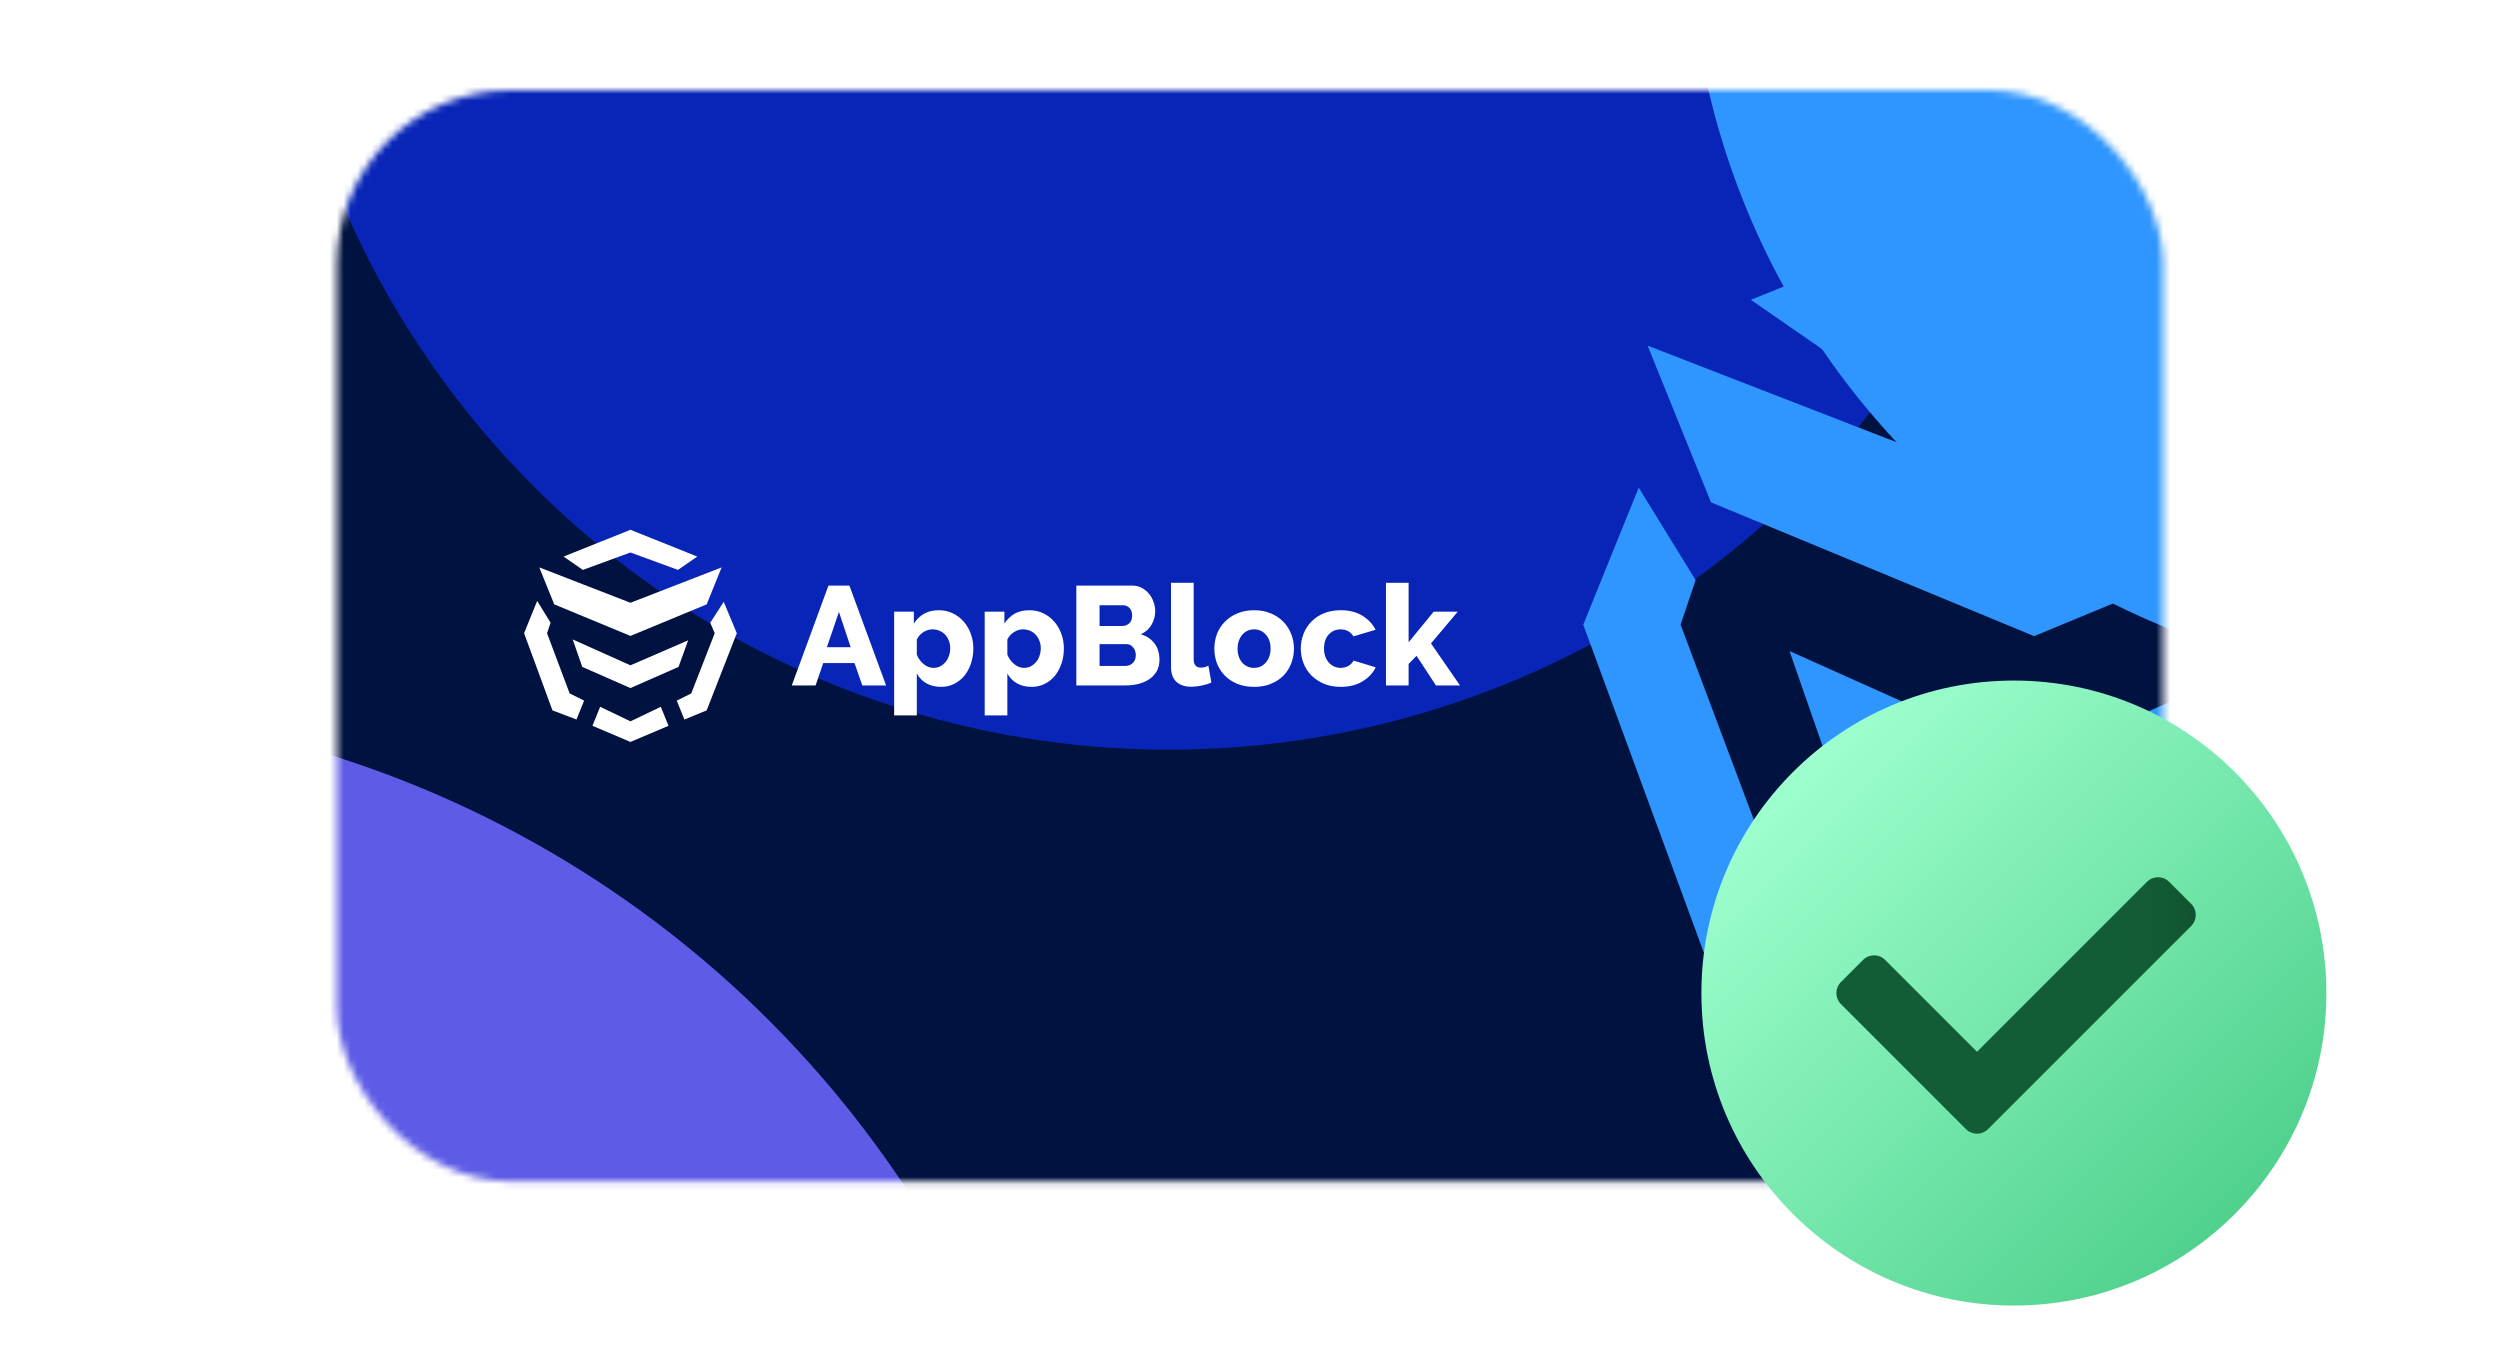
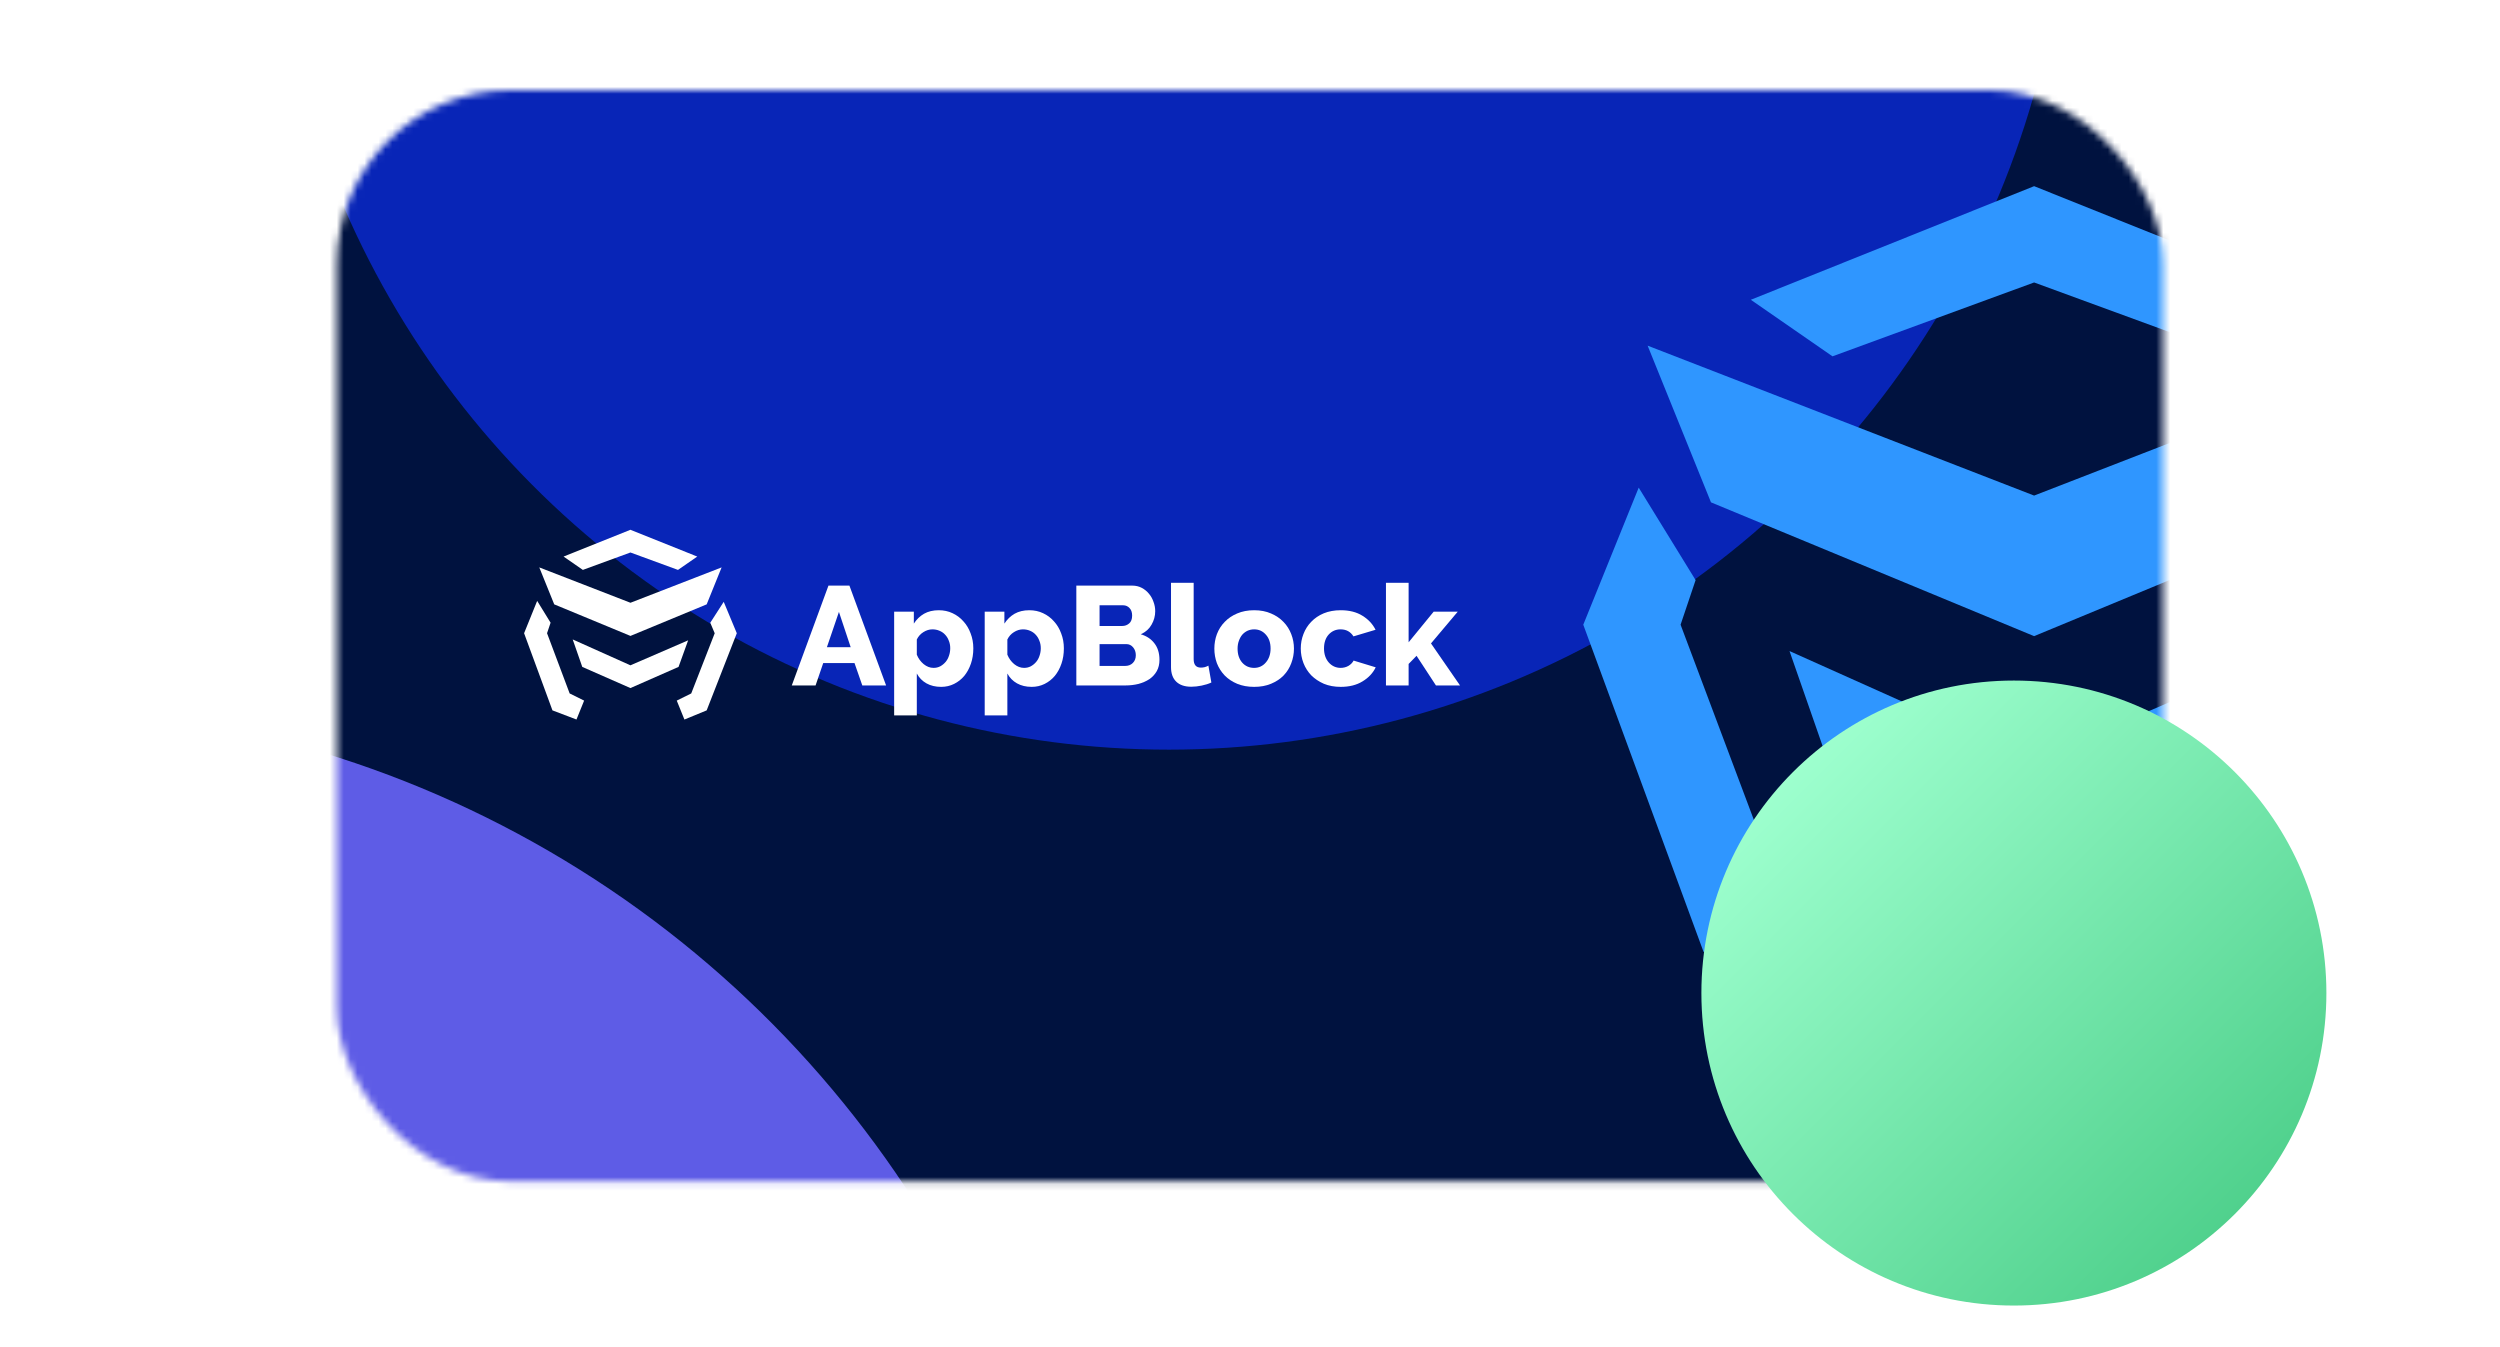
<svg xmlns="http://www.w3.org/2000/svg" width="360" height="194" viewBox="0 0 360 194" fill="none">
  <mask id="mask0_4338_20538" style="mask-type:alpha" maskUnits="userSpaceOnUse" x="0" y="0" width="360" height="194">
    <rect width="360" height="194" fill="#D9D9D9" />
  </mask>
  <g mask="url(#mask0_4338_20538)">
    <mask id="mask1_4338_20538" style="mask-type:alpha" maskUnits="userSpaceOnUse" x="48" y="13" width="264" height="158">
      <rect x="48.516" y="13" width="262.971" height="157.125" rx="25" fill="#D9D9D9" />
    </mask>
    <g mask="url(#mask1_4338_20538)">
      <rect x="-98.594" y="-37.998" width="591.684" height="325.426" fill="#00123F" />
      <g opacity="0.7" filter="url(#filter0_f_4338_20538)">
        <ellipse cx="-441.771" cy="-691.152" rx="621.268" ry="621.597" fill="#0B2EEA" />
      </g>
      <g opacity="0.7" filter="url(#filter1_f_4338_20538)">
-         <ellipse cx="679.136" cy="1096.39" rx="621.268" ry="621.597" fill="#5E5CE6" />
-       </g>
+         </g>
      <g opacity="0.7" filter="url(#filter2_f_4338_20538)">
        <ellipse cx="168.318" cy="-21.892" rx="129.513" ry="129.842" fill="#0B2EEA" />
      </g>
      <g filter="url(#filter3_f_4338_20538)">
-         <ellipse cx="353.236" cy="-12.31" rx="110.119" ry="110.776" fill="#2F96FF" />
-       </g>
+         </g>
      <g filter="url(#filter4_f_4338_20538)">
        <ellipse cx="1.839" cy="257.234" rx="154.495" ry="155.481" fill="#5E5CE6" />
      </g>
      <path d="M119.298 84.328H122.316L127.598 98.705H124.172L123.05 95.486H118.543L117.442 98.705H114.016L119.298 84.328ZM122.499 93.198L120.807 88.115L119.073 93.198H122.499Z" fill="white" />
      <path d="M135.529 98.909C134.713 98.909 134.006 98.74 133.408 98.403C132.809 98.065 132.347 97.593 132.021 96.985V103.02H128.758V88.076H131.593V89.797C131.987 89.189 132.476 88.717 133.061 88.379C133.659 88.042 134.366 87.873 135.182 87.873C135.903 87.873 136.562 88.015 137.16 88.298C137.772 88.582 138.295 88.973 138.731 89.473C139.179 89.959 139.526 90.539 139.771 91.214C140.029 91.876 140.158 92.591 140.158 93.361C140.158 94.157 140.043 94.893 139.811 95.568C139.58 96.243 139.261 96.83 138.853 97.33C138.445 97.816 137.956 98.2 137.385 98.484C136.814 98.767 136.195 98.909 135.529 98.909ZM134.427 96.175C134.781 96.175 135.1 96.101 135.386 95.953C135.685 95.791 135.943 95.581 136.161 95.325C136.378 95.069 136.541 94.772 136.65 94.434C136.773 94.083 136.834 93.719 136.834 93.341C136.834 92.949 136.766 92.591 136.63 92.267C136.508 91.93 136.331 91.639 136.1 91.397C135.882 91.153 135.61 90.965 135.284 90.829C134.971 90.695 134.631 90.627 134.264 90.627C133.816 90.627 133.38 90.762 132.959 91.032C132.551 91.288 132.238 91.639 132.021 92.085V94.272C132.238 94.812 132.565 95.264 133 95.629C133.449 95.993 133.924 96.175 134.427 96.175Z" fill="white" />
      <path d="M148.568 98.909C147.752 98.909 147.045 98.74 146.447 98.403C145.849 98.065 145.386 97.593 145.06 96.985V103.02H141.797V88.076H144.632V89.797C145.026 89.189 145.515 88.717 146.1 88.379C146.698 88.042 147.405 87.873 148.221 87.873C148.942 87.873 149.601 88.015 150.199 88.298C150.811 88.582 151.334 88.973 151.77 89.473C152.218 89.959 152.565 90.539 152.81 91.214C153.068 91.876 153.197 92.591 153.197 93.361C153.197 94.157 153.082 94.893 152.85 95.568C152.619 96.243 152.3 96.83 151.892 97.33C151.484 97.816 150.995 98.2 150.424 98.484C149.853 98.767 149.234 98.909 148.568 98.909ZM147.467 96.175C147.82 96.175 148.139 96.101 148.425 95.953C148.724 95.791 148.983 95.581 149.2 95.325C149.417 95.069 149.581 94.772 149.689 94.434C149.812 94.083 149.873 93.719 149.873 93.341C149.873 92.949 149.805 92.591 149.669 92.267C149.547 91.93 149.37 91.639 149.139 91.397C148.921 91.153 148.649 90.965 148.323 90.829C148.01 90.695 147.671 90.627 147.303 90.627C146.855 90.627 146.42 90.762 145.998 91.032C145.59 91.288 145.278 91.639 145.06 92.085V94.272C145.278 94.812 145.604 95.264 146.039 95.629C146.488 95.993 146.963 96.175 147.467 96.175Z" fill="white" />
      <path d="M166.963 95.02C166.963 95.641 166.834 96.181 166.576 96.64C166.318 97.099 165.964 97.484 165.516 97.794C165.067 98.091 164.543 98.321 163.945 98.483C163.347 98.631 162.715 98.705 162.048 98.705H154.992V84.328H163.048C163.551 84.328 164.006 84.436 164.414 84.652C164.822 84.868 165.169 85.152 165.454 85.503C165.74 85.84 165.957 86.232 166.107 86.677C166.27 87.109 166.351 87.555 166.351 88.014C166.351 88.702 166.175 89.35 165.821 89.958C165.481 90.565 164.965 91.024 164.271 91.335C165.101 91.578 165.753 92.01 166.229 92.63C166.719 93.251 166.963 94.048 166.963 95.02ZM163.557 94.352C163.557 93.906 163.428 93.528 163.17 93.218C162.912 92.907 162.585 92.752 162.191 92.752H158.337V95.891H162.048C162.483 95.891 162.844 95.749 163.129 95.466C163.415 95.182 163.557 94.811 163.557 94.352ZM158.337 87.163V90.14H161.62C161.987 90.14 162.314 90.018 162.599 89.775C162.885 89.532 163.027 89.154 163.027 88.641C163.027 88.169 162.898 87.804 162.64 87.548C162.395 87.291 162.096 87.163 161.743 87.163H158.337Z" fill="white" />
      <path d="M168.625 83.925H171.888V94.92C171.888 95.73 172.235 96.135 172.928 96.135C173.091 96.135 173.268 96.115 173.458 96.075C173.662 96.021 173.846 95.946 174.009 95.852L174.437 98.282C174.029 98.471 173.56 98.619 173.03 98.727C172.5 98.835 172.004 98.889 171.542 98.889C170.603 98.889 169.883 98.646 169.38 98.16C168.877 97.674 168.625 96.972 168.625 96.054V83.925Z" fill="white" />
      <path d="M180.598 98.909C179.687 98.909 178.871 98.761 178.151 98.464C177.443 98.167 176.845 97.768 176.356 97.269C175.867 96.756 175.493 96.169 175.234 95.507C174.989 94.832 174.867 94.13 174.867 93.401C174.867 92.672 174.989 91.977 175.234 91.316C175.493 90.641 175.867 90.053 176.356 89.554C176.845 89.041 177.443 88.636 178.151 88.339C178.871 88.028 179.687 87.873 180.598 87.873C181.509 87.873 182.318 88.028 183.025 88.339C183.732 88.636 184.33 89.041 184.819 89.554C185.309 90.053 185.683 90.641 185.941 91.316C186.199 91.977 186.329 92.672 186.329 93.401C186.329 94.13 186.199 94.832 185.941 95.507C185.696 96.169 185.329 96.756 184.84 97.269C184.35 97.768 183.745 98.167 183.025 98.464C182.318 98.761 181.509 98.909 180.598 98.909ZM178.212 93.401C178.212 94.238 178.436 94.913 178.885 95.426C179.333 95.926 179.904 96.175 180.598 96.175C180.938 96.175 181.25 96.108 181.536 95.973C181.821 95.838 182.066 95.649 182.27 95.406C182.488 95.163 182.658 94.873 182.78 94.535C182.902 94.184 182.964 93.806 182.964 93.401C182.964 92.564 182.739 91.896 182.29 91.397C181.842 90.883 181.278 90.627 180.598 90.627C180.258 90.627 179.938 90.695 179.639 90.829C179.354 90.965 179.102 91.153 178.885 91.397C178.681 91.639 178.518 91.936 178.395 92.287C178.273 92.625 178.212 92.996 178.212 93.401Z" fill="white" />
      <path d="M187.312 93.381C187.312 92.652 187.442 91.957 187.7 91.295C187.958 90.62 188.332 90.033 188.822 89.534C189.311 89.02 189.909 88.615 190.616 88.319C191.337 88.022 192.153 87.873 193.064 87.873C194.301 87.873 195.341 88.136 196.184 88.663C197.027 89.176 197.659 89.851 198.08 90.688L194.899 91.639C194.477 90.965 193.859 90.627 193.043 90.627C192.363 90.627 191.792 90.877 191.33 91.376C190.881 91.876 190.657 92.544 190.657 93.381C190.657 93.799 190.718 94.184 190.841 94.535C190.963 94.873 191.133 95.163 191.35 95.406C191.568 95.649 191.82 95.838 192.105 95.973C192.404 96.108 192.717 96.175 193.043 96.175C193.451 96.175 193.825 96.081 194.165 95.892C194.505 95.689 194.756 95.433 194.919 95.123L198.101 96.094C197.707 96.918 197.074 97.593 196.204 98.119C195.348 98.646 194.301 98.909 193.064 98.909C192.166 98.909 191.357 98.761 190.637 98.464C189.93 98.153 189.325 97.748 188.822 97.249C188.332 96.736 187.958 96.148 187.7 95.487C187.442 94.812 187.312 94.11 187.312 93.381Z" fill="white" />
      <path d="M206.777 98.707L203.983 94.434L202.841 95.609V98.707H199.578V83.925H202.841V92.49L206.451 88.076H209.918L206.063 92.652L210.244 98.707H206.777Z" fill="white" />
      <path d="M90.785 86.798L77.656 81.705L79.808 87.028L90.785 91.573L101.761 87.028L103.913 81.705L90.785 86.798Z" fill="white" />
      <path d="M100.404 80.146L90.78 76.286L81.156 80.146L83.931 82.067L90.78 79.558L97.629 82.067L100.404 80.146Z" fill="white" />
      <path d="M90.781 95.805L82.469 92.079L83.847 96.034L90.78 99.082L97.711 96.034L99.093 92.207L90.781 95.805Z" fill="white" />
-       <path d="M90.783 103.873L86.421 101.776L85.312 104.517L90.783 106.839L96.265 104.517L95.156 101.776L90.783 103.873Z" fill="white" />
      <path d="M106.099 91.186L104.216 86.662L102.279 89.674L102.917 91.189L99.537 99.856L97.453 100.887L98.556 103.614L101.76 102.294L106.099 91.186Z" fill="white" />
      <path d="M75.469 91.184L77.352 86.527L79.285 89.669L78.774 91.183L82.03 99.855L84.114 100.886L83.012 103.61L79.553 102.294L75.469 91.184Z" fill="white" />
      <path d="M292.91 71.363L237.258 49.774L246.381 72.337L292.91 91.604L339.438 72.337L348.562 49.774L292.91 71.363Z" fill="#2F96FF" />
      <path d="M333.708 43.167L292.912 26.807L252.117 43.167L263.88 51.312L292.912 40.675L321.945 51.312L333.708 43.167Z" fill="#2F96FF" />
      <path d="M292.922 109.544L257.688 93.751L263.532 110.516L292.918 123.436L322.301 110.517L328.158 94.295L292.922 109.544Z" fill="#2F96FF" />
      <path d="M292.886 143.749L274.393 134.862L269.695 146.481L292.885 156.322L316.121 146.481L311.424 134.862L292.886 143.749Z" fill="#2F96FF" />
      <path d="M227.992 89.958L235.973 70.22L244.167 83.536L242.004 89.957L255.806 126.716L264.637 131.084L259.968 142.632L245.304 137.053L227.992 89.958Z" fill="#2F96FF" />
    </g>
    <path d="M335 143C335 167.851 314.851 188 290 188C265.149 188 245 167.851 245 143C245 118.149 265.149 98 290 98C314.851 98 335 118.149 335 143Z" fill="url(#paint0_linear_4338_20538)" />
-     <path d="M283.097 162.591L265.097 144.591C264.218 143.711 264.218 142.287 265.097 141.41L268.279 138.228C269.159 137.348 270.583 137.348 271.46 138.228L284.688 151.456L309.166 126.978C310.046 126.098 311.47 126.098 312.347 126.978L315.529 130.16C316.409 131.039 316.409 132.464 315.529 133.341L286.279 162.591C285.401 163.471 283.975 163.471 283.097 162.591Z" fill="url(#paint1_linear_4338_20538)" />
  </g>
  <defs>
    <filter id="filter0_f_4338_20538" x="-2063.04" y="-2312.75" width="3242.54" height="3243.19" filterUnits="userSpaceOnUse" color-interpolation-filters="sRGB">
      <feFlood flood-opacity="0" result="BackgroundImageFix" />
      <feBlend mode="normal" in="SourceGraphic" in2="BackgroundImageFix" result="shape" />
      <feGaussianBlur stdDeviation="500" result="effect1_foregroundBlur_4338_20538" />
    </filter>
    <filter id="filter1_f_4338_20538" x="-942.133" y="-525.206" width="3242.54" height="3243.19" filterUnits="userSpaceOnUse" color-interpolation-filters="sRGB">
      <feFlood flood-opacity="0" result="BackgroundImageFix" />
      <feBlend mode="normal" in="SourceGraphic" in2="BackgroundImageFix" result="shape" />
      <feGaussianBlur stdDeviation="500" result="effect1_foregroundBlur_4338_20538" />
    </filter>
    <filter id="filter2_f_4338_20538" x="-161.195" y="-351.733" width="659.023" height="659.684" filterUnits="userSpaceOnUse" color-interpolation-filters="sRGB">
      <feFlood flood-opacity="0" result="BackgroundImageFix" />
      <feBlend mode="normal" in="SourceGraphic" in2="BackgroundImageFix" result="shape" />
      <feGaussianBlur stdDeviation="100" result="effect1_foregroundBlur_4338_20538" />
    </filter>
    <filter id="filter3_f_4338_20538" x="43.117" y="-323.087" width="620.234" height="621.553" filterUnits="userSpaceOnUse" color-interpolation-filters="sRGB">
      <feFlood flood-opacity="0" result="BackgroundImageFix" />
      <feBlend mode="normal" in="SourceGraphic" in2="BackgroundImageFix" result="shape" />
      <feGaussianBlur stdDeviation="100" result="effect1_foregroundBlur_4338_20538" />
    </filter>
    <filter id="filter4_f_4338_20538" x="-352.656" y="-98.247" width="708.992" height="710.963" filterUnits="userSpaceOnUse" color-interpolation-filters="sRGB">
      <feFlood flood-opacity="0" result="BackgroundImageFix" />
      <feBlend mode="normal" in="SourceGraphic" in2="BackgroundImageFix" result="shape" />
      <feGaussianBlur stdDeviation="100" result="effect1_foregroundBlur_4338_20538" />
    </filter>
    <linearGradient id="paint0_linear_4338_20538" x1="258.181" y1="111.181" x2="321.819" y2="174.819" gradientUnits="userSpaceOnUse">
      <stop stop-color="#9DFFCE" />
      <stop offset="1" stop-color="#50D18D" />
    </linearGradient>
    <linearGradient id="paint1_linear_4338_20538" x1="264.438" y1="144.785" x2="316.188" y2="144.785" gradientUnits="userSpaceOnUse">
      <stop offset="0.824" stop-color="#135D36" />
      <stop offset="0.931" stop-color="#125933" />
      <stop offset="1" stop-color="#11522F" />
    </linearGradient>
  </defs>
</svg>